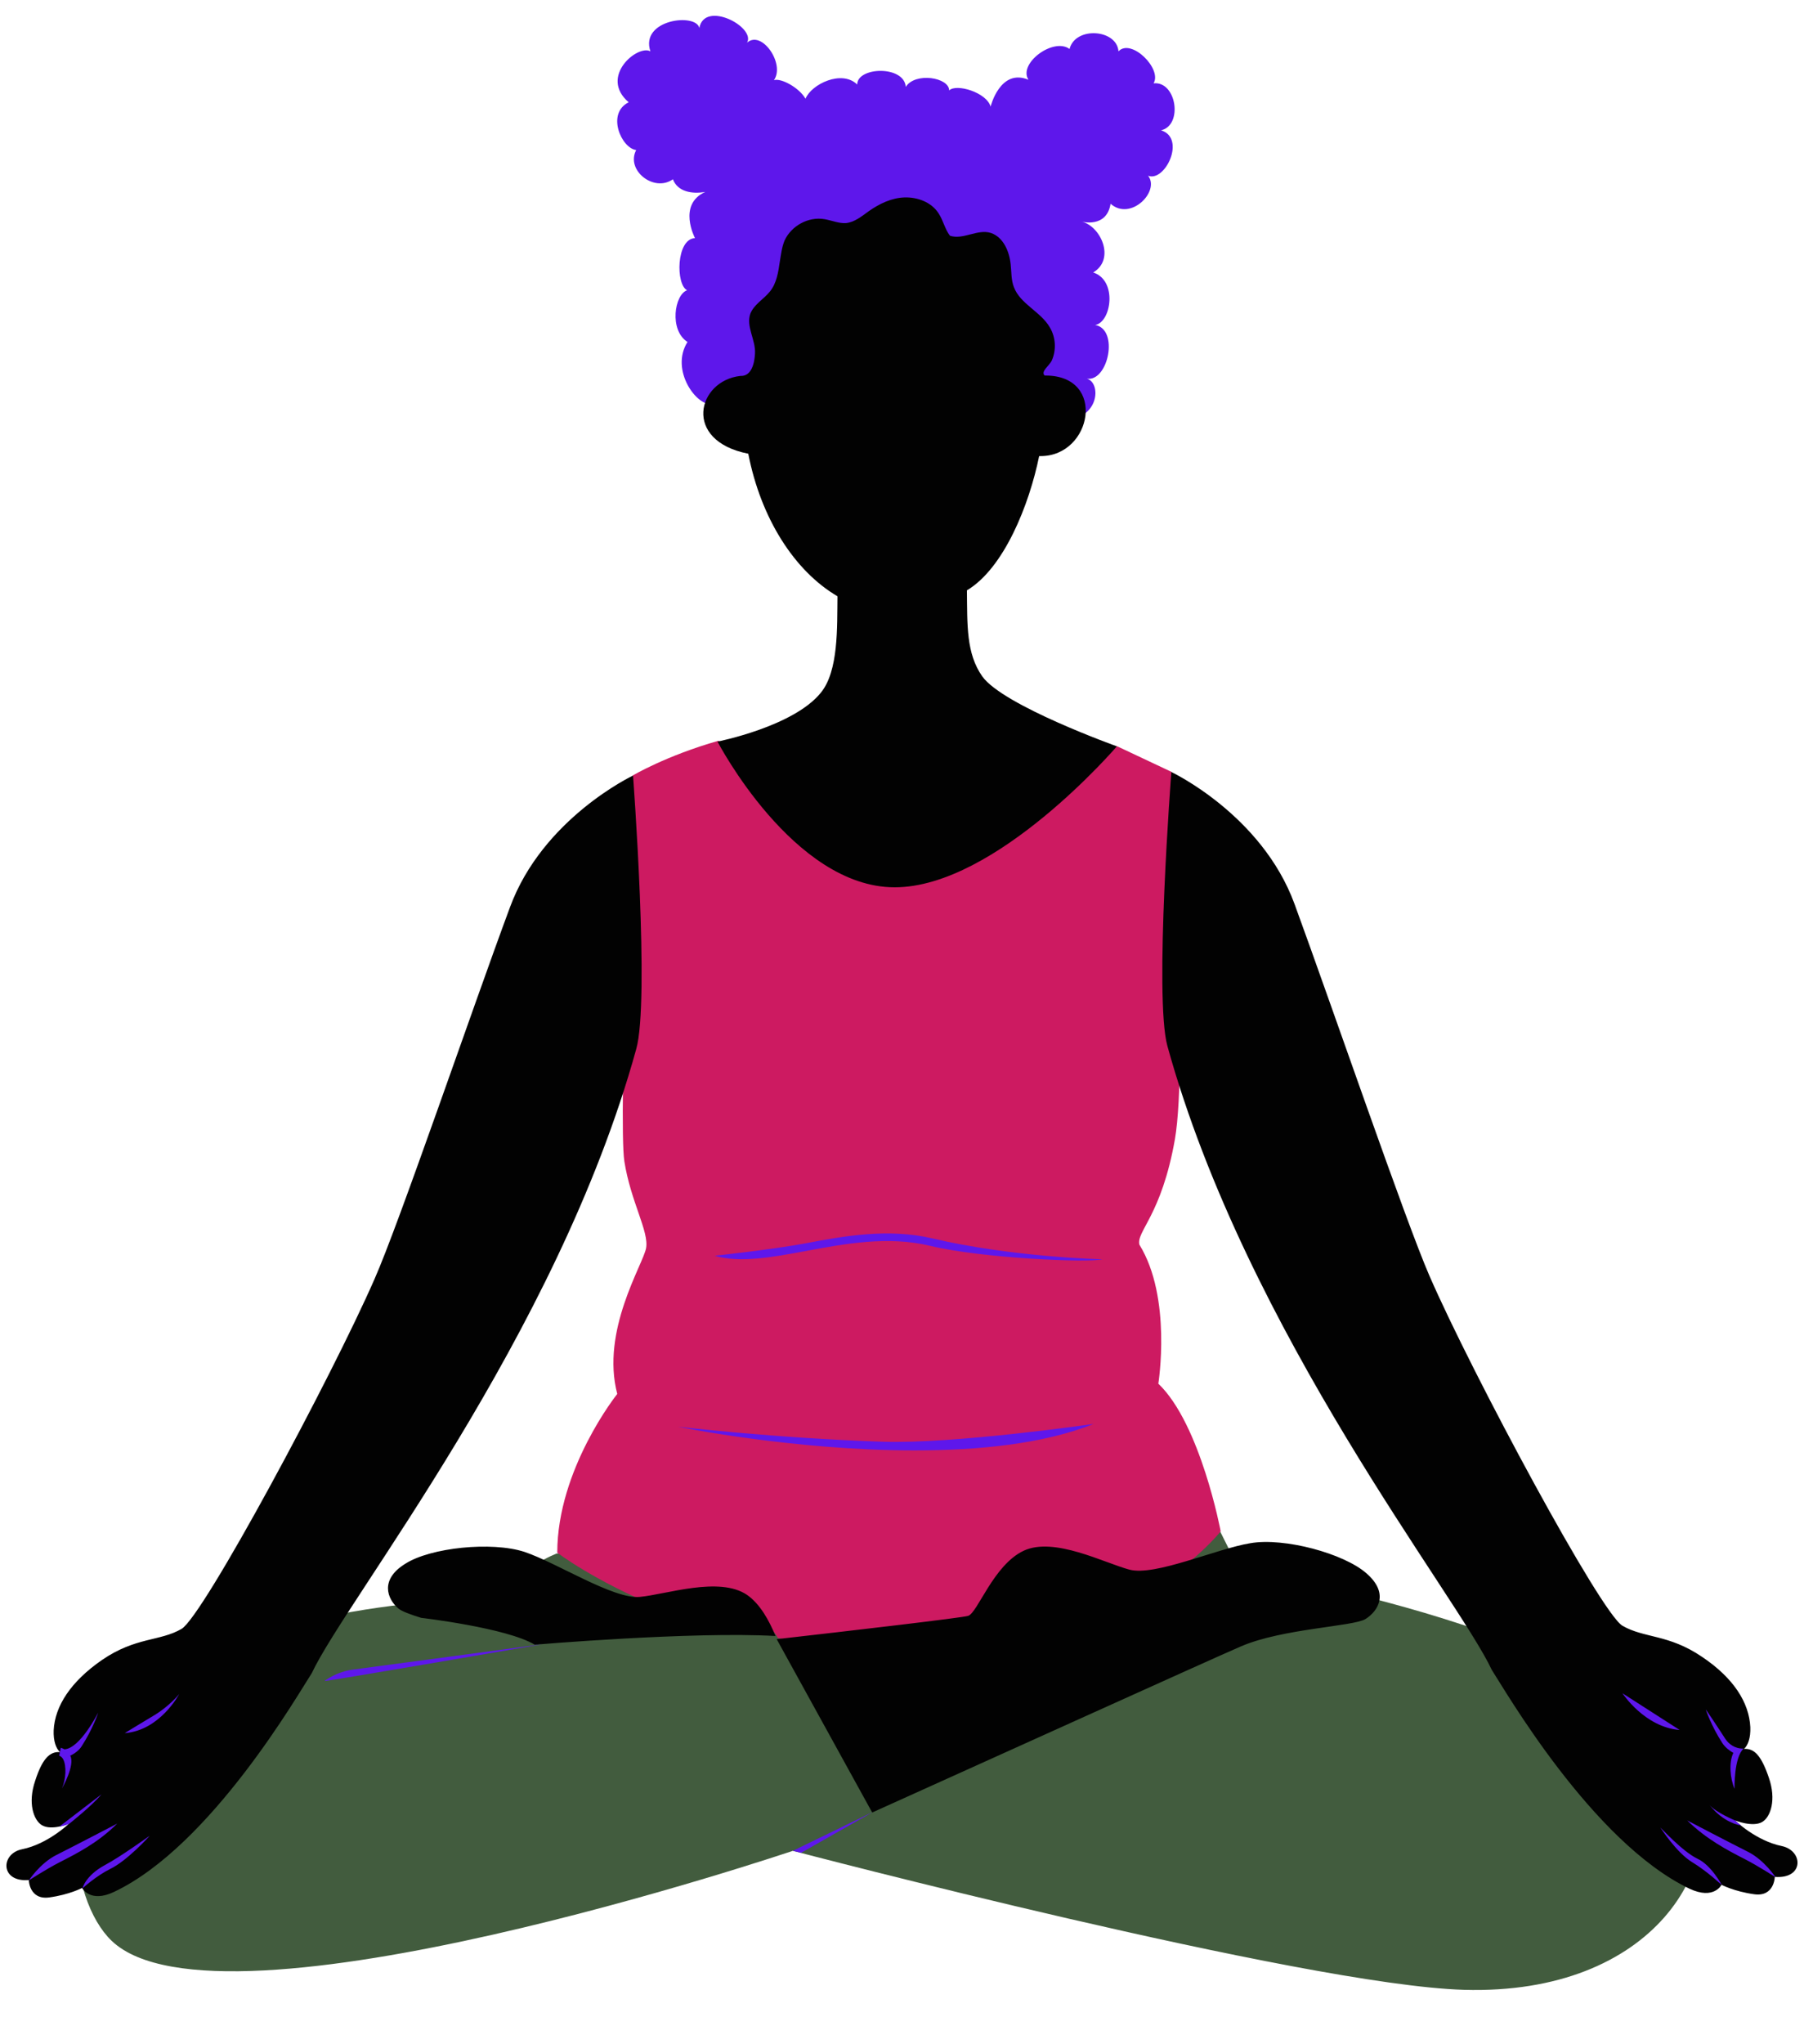
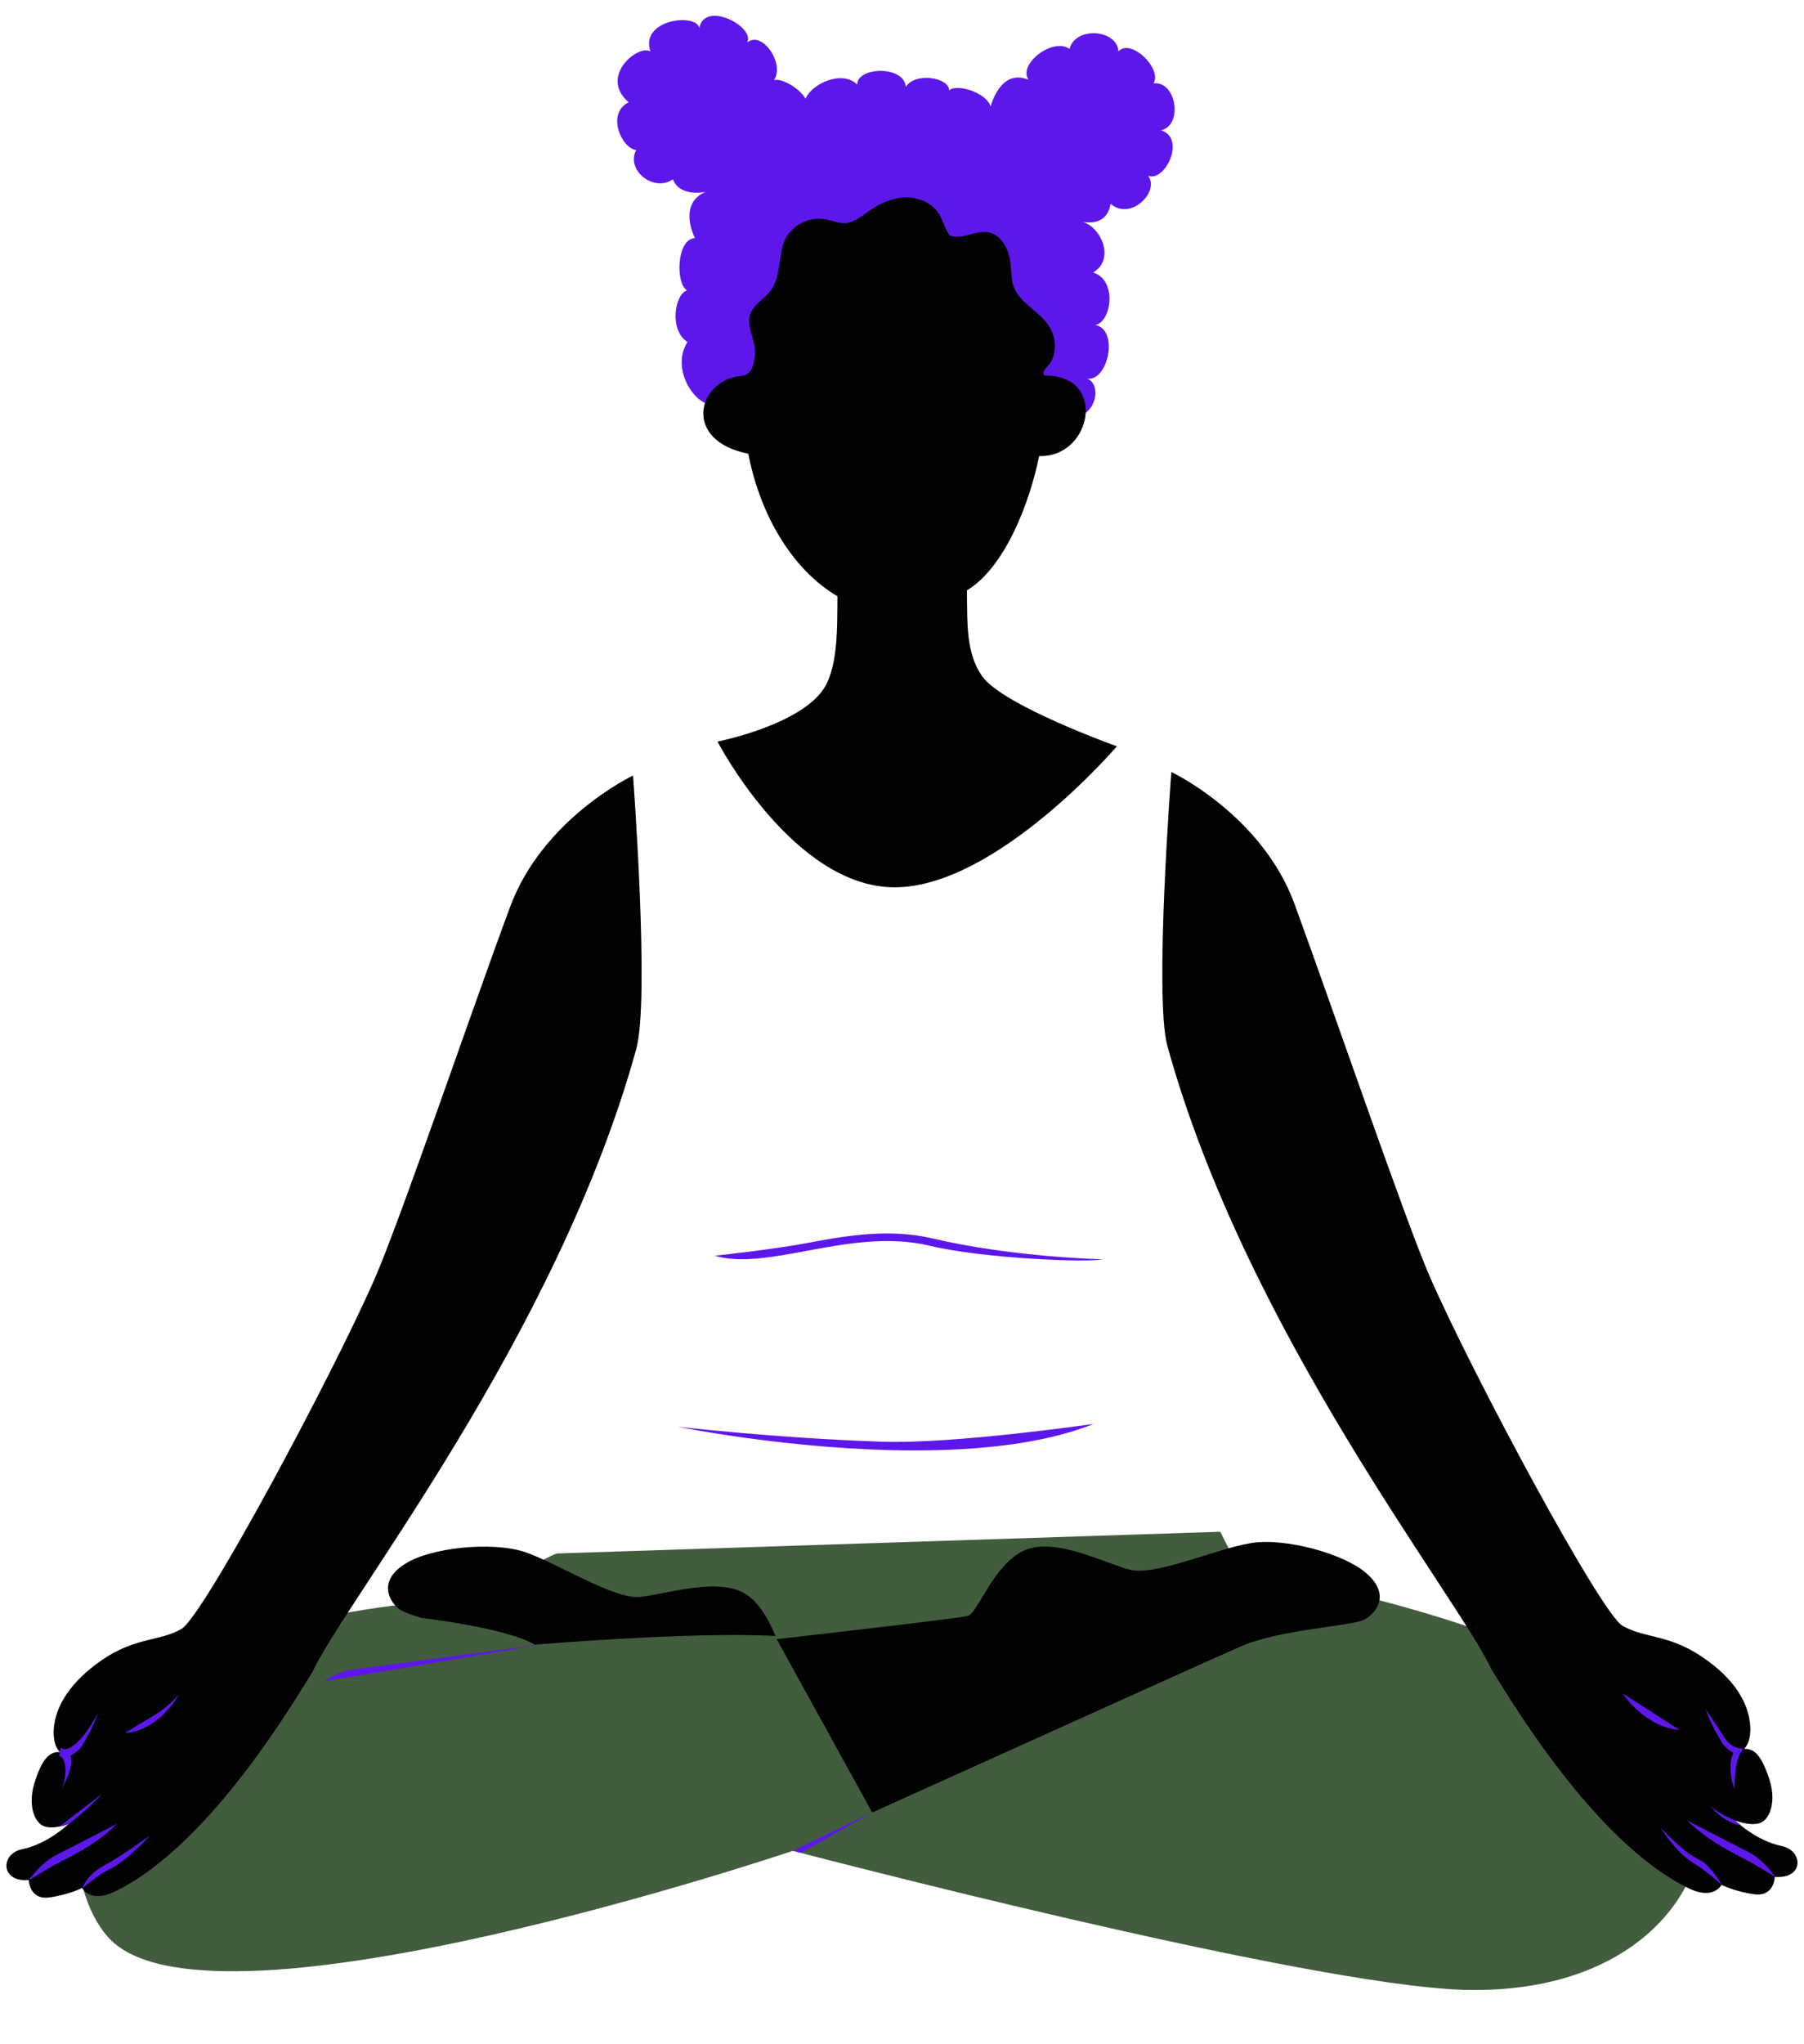
<svg xmlns="http://www.w3.org/2000/svg" fill="#000000" height="517.7" preserveAspectRatio="xMidYMid meet" version="1" viewBox="-1.7 -3.9 457.1 517.7" width="457.1" zoomAndPan="magnify">
  <g id="change1_1">
    <path d="M369.2,500c-40.6-1.2-170-35.2-170-35.2s-145.1,49-172.6,22.8C15.8,477.3,9.7,443.6,40.2,422 c31.3-22.2,84.3-20.9,84.3-20.9c6-8.4,14.9-11.6,14.9-11.6l168.1-5.5l4.8,9.6c0,0,100.2,16.2,115,51.1 C437.1,468.1,417.4,501.4,369.2,500z" fill="#425c3e" />
  </g>
  <g id="change2_1">
-     <path d="M200.3,194.3l81.1-9.2l13.8,6.5c0,0,4.2,73.7,0.8,93c-3.4,19.3-9.8,23.3-9,26.7c8.3,13.4,4.8,35.2,4.8,35.2 c10.7,10.2,15.8,37.4,15.8,37.4s-24.8,31.6-79.5,31.6c-11.9,0-22.9-2.6-32.7-4.6c-4.8-9.2-21.6-4.2-29.8-7.6 c-16.7-6.8-26.1-14-26.1-14c0-21.2,15.2-40.2,15.2-40.2c-4.2-16,6.5-32.7,7.3-36.9c0.8-4.2-3.9-11.8-5.5-22s2.1-97.7,2.1-97.7 s8.4-5,21.7-8.8L200.3,194.3z" fill="#cd1a61" />
-   </g>
+     </g>
  <g id="change3_1">
    <path d="M249.3,23.1c0,0,2.4-9.8,9.6-6.8c-2.7-4.1,6.3-10.8,10.4-7.8c1.5-5.8,12-5,12.4,0.6 c3.2-3.4,11.1,4.4,8.9,8.1c5.8-0.6,7.5,10.6,1.9,11.9c6.4,2,1,13.2-3.3,11.5c3.1,3.9-4.4,11.6-9.5,7.1c-1,6.3-7.4,4.5-7.4,4.5 c4.9,1.1,8.7,9.5,3,12.9c6.2,2,4.6,12.6,0.5,13.3c6.1,1.1,3.3,14.4-2.1,13.6c3.7,1,3.3,10.5-6.4,10.6c-9.7,0.2-52.6,5.1-52.6,5.1 l-35.9-9.3c-3.9,0.8-10.8-8.6-6.3-15.7c-4.7-3-3.3-12-0.1-13.1c-2.9-1.4-2.8-13,2-13.2c0,0-4.5-8.5,2.6-11.7c-3.5,0.6-7-0.1-8.2-3.2 c-4.8,3.4-12-2.3-9.3-7.4c-3.8-0.5-7.6-9.3-1.9-12.1c-7.6-6.5,2.3-14.7,5.5-12.9c-2.7-8.1,11.6-9.8,12.4-5.9 c1.3-7.1,14.3-0.3,12.1,3.7c3.7-3.3,9.7,5.4,6.8,9.5c1.8-0.6,6.4,1.9,8,4.7c1.5-3.7,9.2-7.4,13.1-3.6c0-4.5,11.9-4.9,12.3,0.6 c2.4-3.8,11-2.4,11,0.9C240.6,17.2,248.3,19.5,249.3,23.1z" fill="#5e17eb" />
  </g>
  <g id="change4_1">
    <path d="M194.8,410.4c-20.9-1.2-61,2.2-61,2.2c-7.2-4.3-28.8-6.8-28.8-6.8c-2.9-0.9-5-1.7-5.8-2.4 c-2.8-2.4-4.7-7.3,1.8-11.3c6.4-4.1,21.9-5.7,30.2-3c8.3,2.8,22.5,12,29.2,11.4c6.6-0.6,20.2-5.3,27.2-0.5 C190.9,402.3,193.2,406.5,194.8,410.4z M344.5,394.5c-5.7-5-20.8-9.1-29.4-7.6c-8.6,1.4-24.1,8.4-30.6,6.7 c-6.4-1.7-19.1-8.4-26.8-4.8s-11.7,15.8-14.1,16.5c-1.6,0.5-30,3.8-48.5,5.9l24.2,43.9c28-12.6,85.6-38.7,93.5-42.1 c10.5-4.5,28.4-5,31.5-6.9C347.6,404,350.3,399.5,344.5,394.5z M187.9,111c3.2,16.4,11.7,29.7,22.6,36.1c-0.1,7.8,0.3,18.9-4.2,24.4 c-6.9,8.6-26.2,12.4-26.2,12.4s19.2,36.9,44.9,36.9c25.7,0,56.3-35.7,56.3-35.7s-28.8-10.3-34.1-17.7c-4.1-5.8-3.8-13-3.9-21.8 c9.4-5.6,15.8-21.7,18.3-34c0.1,0,0.3,0,0.4,0c13,0,16.8-20.4,1.2-20.4c0,0-0.1,0-0.2,0c-1.1-1,1.2-2.5,1.8-3.8 c1.2-2.7,1-5.9-0.5-8.4c-2.3-4-7.5-5.9-9.1-10.2c-0.7-1.8-0.6-3.7-0.8-5.6c-0.3-3.3-1.8-7-5-8.1c-3.4-1.1-7,1.8-10.4,0.7 c-1.3-1.7-1.7-3.9-2.9-5.7c-1.8-2.8-5.3-4.1-8.6-4c-3.3,0.1-6.4,1.6-9.1,3.5c-1.8,1.3-3.6,2.8-5.8,3c-1.8,0.1-3.6-0.7-5.4-1 c-4.1-0.7-8.4,1.7-10.1,5.4c-0.7,1.7-0.9,3.5-1.2,5.3c-0.4,2.7-0.8,5.5-2.5,7.6c-1.6,2-4.1,3.3-5,5.7c-1.1,3.2,1.4,6.6,1.2,10 c-0.1,2.5-0.9,5.7-3.5,5.7c-0.1,0-0.2,0-0.2,0C175,92.5,171.1,107.7,187.9,111z M449.8,463.6c-6.5-1.3-11.9-6.5-11.9-6.5 s4.5,1.8,6.9,0.4c2.2-1.3,3.6-5.7,1.7-11.2c-1.9-5.6-3.7-7.5-6.3-7.3c1-0.9,1.7-2.8,1.6-5.5c-0.3-6.3-4.3-12.5-12.2-17.8 c-8.5-5.8-14.7-4.7-20.2-7.9c-5.5-3.2-38-63.6-48.9-88.6c-6.1-14-24.6-68-34.2-94.2c-8.3-22.6-31.2-33.4-31.2-33.4s-4.4,57.1-1,69.4 c20.1,72.7,73.4,139.2,82.2,158c3.1,4.7,25.4,43.6,50.1,55.4c6.2,2.9,8.1-1,8.1-1s3.2,1.7,8.3,2.4c5.1,0.7,5.2-4.4,5.2-4.4 C455.4,472,455.3,464.8,449.8,463.6z M158.7,192.5c0,0-22.9,10.8-31.2,33.4C117.8,252,99.4,306,93.2,320 c-10.9,24.9-43.4,85.4-48.9,88.6s-11.6,2-20.2,7.9c-7.8,5.4-11.9,11.6-12.2,17.8c-0.1,2.7,0.6,4.6,1.6,5.5c-2.6-0.2-4.5,1.7-6.3,7.3 c-1.9,5.6-0.4,9.9,1.7,11.2c2.5,1.5,6.9-0.4,6.9-0.4s-5.4,5.2-11.9,6.5c-5.5,1.1-5.6,8.4,1.7,7.8c0,0,0.1,5.1,5.2,4.4 c5.1-0.7,8.3-2.4,8.3-2.4s2,3.9,8.1,1c24.7-11.7,47-50.7,50.1-55.4c8.8-18.8,62.1-85.2,82.2-158C163,249.6,158.7,192.5,158.7,192.5z" fill="#020202" />
  </g>
  <g id="change3_2">
    <path d="M434.7,437.5c-2.8-4.3-4.2-8.5-4.2-8.5c0.1,0.1,2.1,3,5,7.5c0.8,1.2,2.4,2.5,4.6,2.4 c-2.5,2.3-2.3,10.2-2.3,10.2c-1.1-2.5-1.5-6.7-0.3-9.1C436.6,439.5,435.4,438.6,434.7,437.5z M441.3,465.1c-4.2-2.1-15.5-8-15.5-8 c4.9,4.8,10.3,7.6,14.6,9.8c3.5,1.8,7.8,4.6,7.8,4.6S445.4,467.2,441.3,465.1z M428.4,466.8c-3.9-1.9-9.3-7.9-9.4-7.9 c0,0,4.1,6.4,8.1,8.8c3.8,2.3,7.5,5.8,7.5,5.8S431.9,468.4,428.4,466.8z M409.4,424.9c0,0,5.6,8.6,14.5,9.3L409.4,424.9z M14.3,441.6c0.9,1.7,0.7,5.1-0.3,7.4c0,0,3.4-5.9,2.1-8.3c1.1-0.5,2.3-1.4,2.9-2.4c2.8-4.3,4.2-8.5,4.2-8.5 c-0.1,0.1-4.6,9.1-8.6,9.3c-0.3-0.2-0.6-0.3-0.9-0.4l-0.4,2C13.5,440.8,13.9,440.9,14.3,441.6z M12.5,465.9 c-4.1,2.1-6.9,6.4-6.9,6.4s4.3-2.8,7.8-4.6c4.3-2.2,9.7-4.9,14.6-9.8C28,457.9,16.7,463.8,12.5,465.9z M24.9,468.4 c-5,2.7-5.7,5.9-5.7,5.9s3.4-3.1,7-4.9c4.2-2,9.8-8.1,10-8.4C36.2,461,28.7,466.4,24.9,468.4z M29.9,435c9-0.7,13.8-9.9,13.8-9.9 c0,0-2.4,3-6.2,5.3C35.3,431.7,29.9,435,29.9,435z M80.5,421.8C80.4,421.8,80.4,421.8,80.5,421.8l0-1l0-1 M15.9,457.9 c0,0,5.6-4.4,8.1-7.4l-10.7,8.2C13.3,458.7,15.4,458.3,15.9,457.9z M437.9,457.1c0,0-5-2.1-6.4-3.9c0,0,3,4.3,8,5.2L437.9,457.1z M80.5,421.8c1.3,0,55.1-9.3,55.1-9.3s-32.8,4.4-47.8,6.4C83.6,419.4,80.5,421.8,80.5,421.8z M219.4,455l-20.2,9.8l2.1,0.5 L219.4,455z M221.9,361.2c-27-0.9-51.8-3.8-51.8-3.8c0.4,0.1,29.5,6,59.9,6c16.1,0,32.6-1.6,45.4-6.7 C275.3,356.7,240.2,361.8,221.9,361.2z M202.5,312.9c9.7-1.8,20.8-3.9,31.5-1.3c13.4,3.2,40.1,4.3,43.6,3.4c0,0-22.8-0.5-43.1-5.3 c-11.1-2.6-22.4-0.6-32.3,1.3c-8.7,1.6-22.8,3.1-22.8,3.1C185.7,316,193.9,314.5,202.5,312.9z" fill="#5e17eb" />
  </g>
</svg>